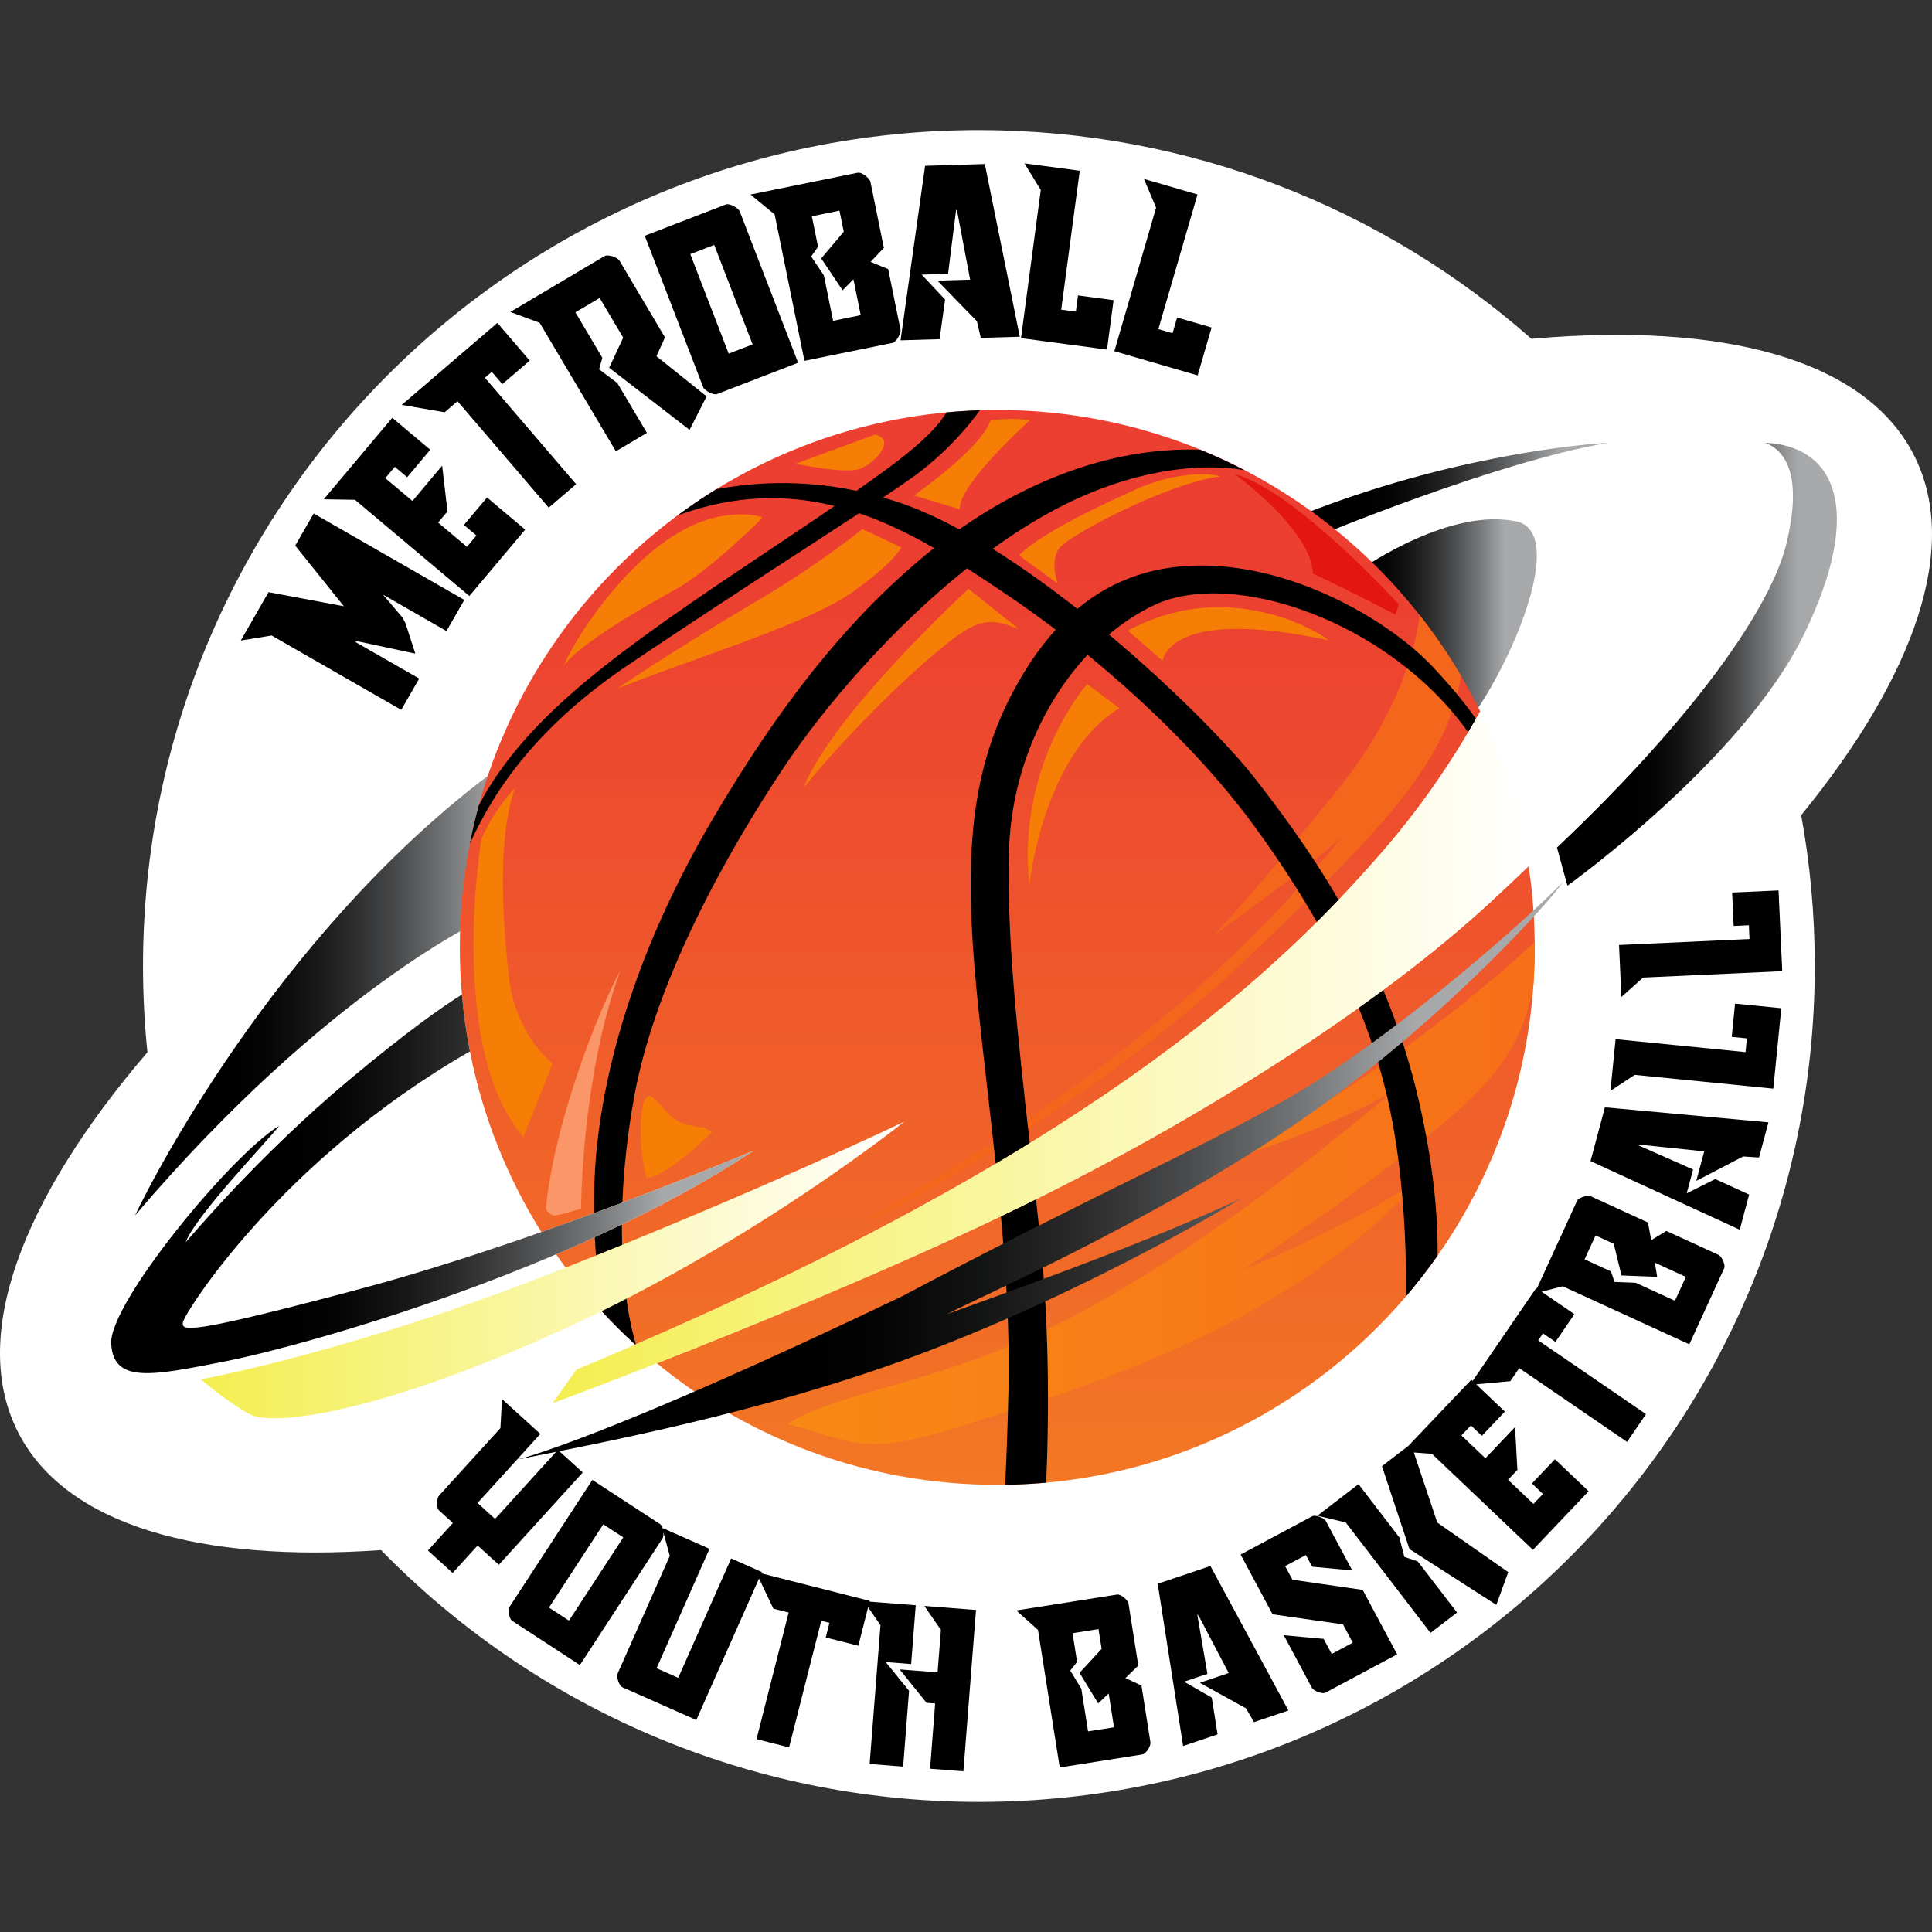
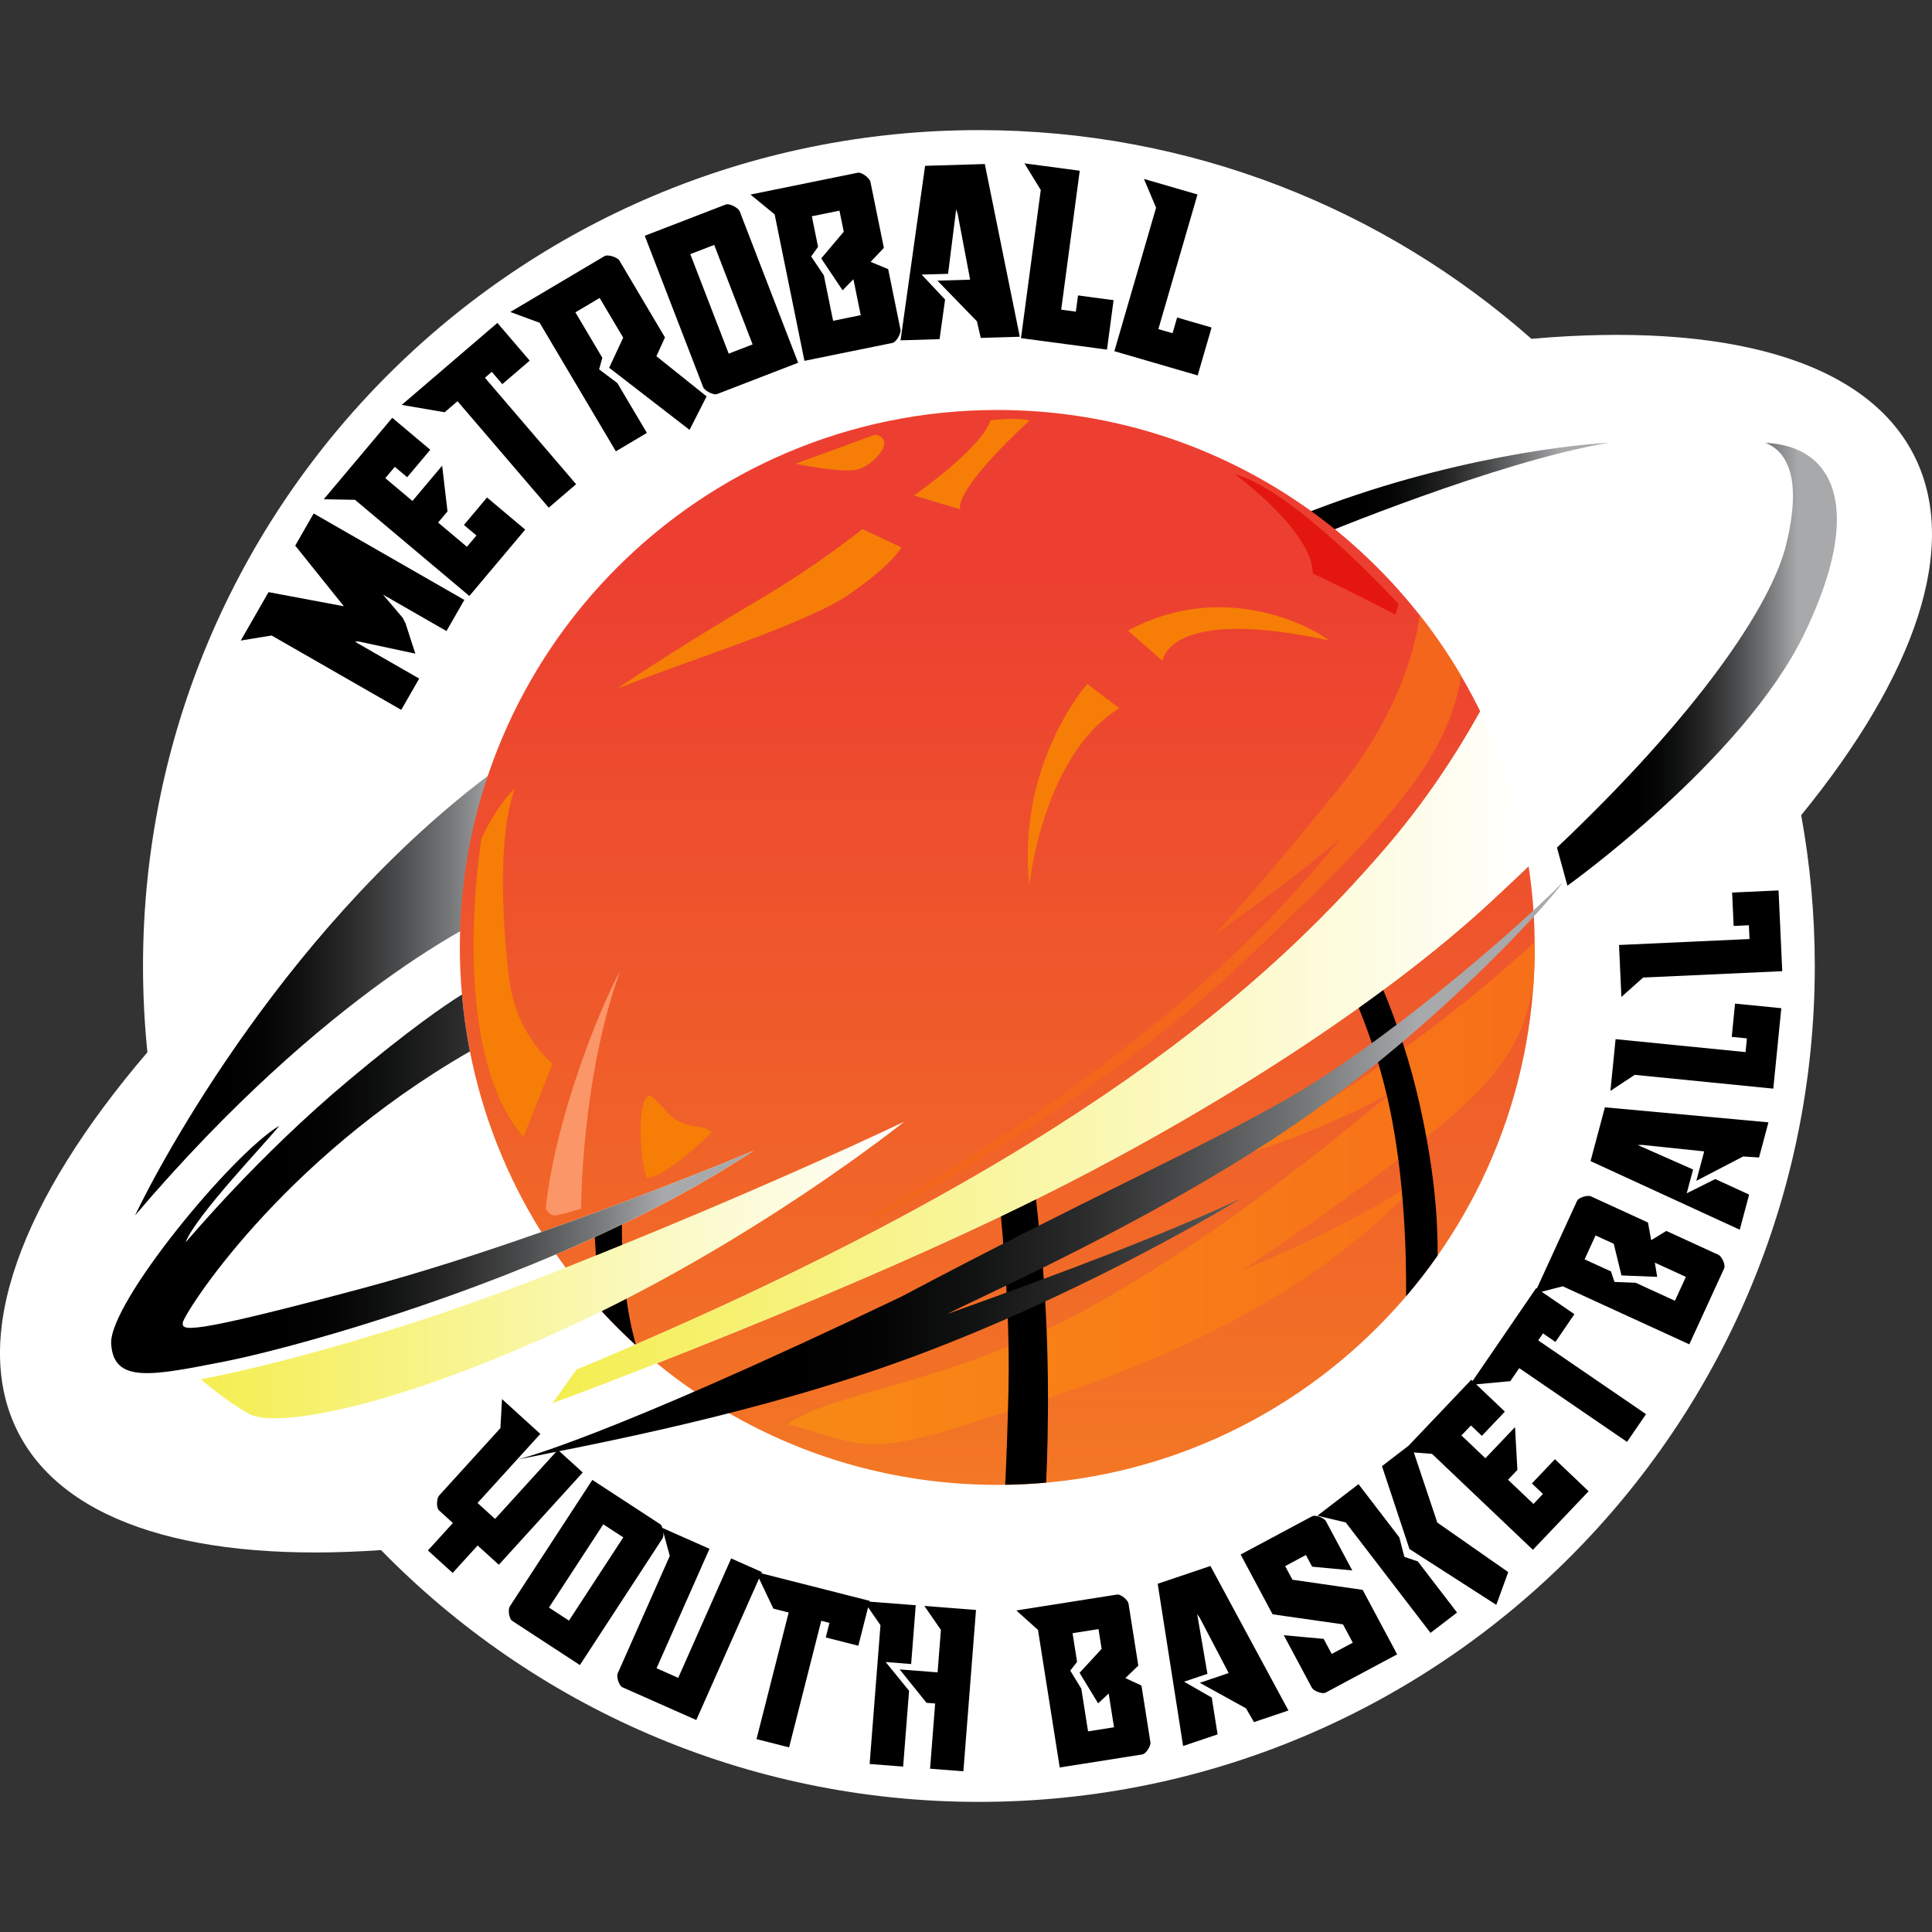
<svg xmlns="http://www.w3.org/2000/svg" xmlns:xlink="http://www.w3.org/1999/xlink" version="1.1" viewBox="0 0 300 300">
  <rect x="0" y="0" width="300" height="300" fill="#333333" stroke="none" />
  <defs>
    <style>
      .cls-1 {
        fill: url(#linear-gradient-2);
      }

      .cls-2 {
        fill: url(#linear-gradient-10);
      }

      .cls-3 {
        fill: #fff;
      }

      .cls-4 {
        fill: url(#linear-gradient-4);
      }

      .cls-5 {
        fill: url(#linear-gradient-3);
      }

      .cls-6 {
        fill: url(#linear-gradient-5);
      }

      .cls-7 {
        fill: #f4661c;
      }

      .cls-8 {
        fill: url(#linear-gradient-8);
      }

      .cls-9 {
        fill: url(#linear-gradient-7);
      }

      .cls-10 {
        fill: url(#linear-gradient-9);
      }

      .cls-11 {
        fill: url(#linear-gradient-6);
      }

      .cls-12 {
        fill: #f67e06;
      }

      .cls-13 {
        fill: #fb9668;
      }

      .cls-14 {
        fill: url(#linear-gradient);
      }

      .cls-15 {
        fill: #e31710;
      }
    </style>
    <linearGradient id="linear-gradient" x1="197.99" y1="76.037" x2="249.738" y2="76.037" gradientUnits="userSpaceOnUse">
      <stop offset="0" stop-color="#000" />
      <stop offset=".269" stop-color="#000" />
      <stop offset=".347" stop-color="#040404" />
      <stop offset=".439" stop-color="#121313" />
      <stop offset=".537" stop-color="#2a2a2b" />
      <stop offset=".641" stop-color="#4a4b4c" />
      <stop offset=".749" stop-color="#747576" />
      <stop offset=".859" stop-color="#a7a8aa" />
      <stop offset=".86" stop-color="#a8a9ab" />
      <stop offset="1" stop-color="#a8a9ab" />
    </linearGradient>
    <linearGradient id="linear-gradient-2" x1="202.425" y1="97.817" x2="238.637" y2="97.817" xlink:href="#linear-gradient" />
    <linearGradient id="linear-gradient-3" x1="15.986" y1="149.397" x2="87.474" y2="149.397" xlink:href="#linear-gradient" />
    <linearGradient id="linear-gradient-4" x1="154.856" y1="89.633" x2="154.856" y2="234.866" gradientUnits="userSpaceOnUse">
      <stop offset="0" stop-color="#ec3f31" />
      <stop offset="1" stop-color="#f37924" />
    </linearGradient>
    <linearGradient id="linear-gradient-5" x1="122.324" y1="185.259" x2="238.31" y2="185.259" gradientUnits="userSpaceOnUse">
      <stop offset="0" stop-color="#f88915" />
      <stop offset="1" stop-color="#f76f19" />
    </linearGradient>
    <linearGradient id="linear-gradient-6" x1="31.178" y1="197.201" x2="140.414" y2="197.201" gradientUnits="userSpaceOnUse">
      <stop offset="0" stop-color="#f4ee50" />
      <stop offset="1" stop-color="#fff" />
    </linearGradient>
    <linearGradient id="linear-gradient-7" x1="85.796" y1="164.177" x2="237.362" y2="164.177" xlink:href="#linear-gradient-6" />
    <linearGradient id="linear-gradient-8" x1="17.257" y1="183.825" x2="116.99" y2="183.825" xlink:href="#linear-gradient" />
    <linearGradient id="linear-gradient-9" x1="80.317" y1="181.809" x2="242.693" y2="181.809" xlink:href="#linear-gradient" />
    <linearGradient id="linear-gradient-10" x1="241.766" y1="103.143" x2="285.233" y2="103.143" xlink:href="#linear-gradient" />
  </defs>
  <g>
    <g id="Layer_1_copy_2">
      <g>
        <path class="cls-3" d="M279.689,126.585c1.384,7.596,2.111,15.42,2.111,23.415,0,71.685-58.112,129.796-129.796,129.796-36.387,0-69.27-14.979-92.838-39.1-28.164,1.97-48.907-3.865-56.3-18.179-7.695-14.901.476-36.279,20.025-59.123-.451-4.404-.684-8.872-.684-13.395,0-71.685,58.112-129.796,129.796-129.796,32.892,0,62.921,12.241,85.795,32.408,29.706-2.614,51.679,3.115,59.334,17.939,7.347,14.228.229,34.36-17.444,56.034Z" />
        <g>
          <g>
            <path class="cls-14" d="M197.99,81.661l6.465,1.652s27.889-11.625,45.283-14.553c-7.132.377-29.049,3.073-51.748,12.901Z" />
-             <path class="cls-1" d="M235.823,81.052c-10.35-2.522-24.139,7.12-24.139,7.12l-9.258,21.32c.261.348,19.656,11.132,26.344,1.56,6.689-9.573,14.011-27.825,7.053-29.999Z" />
            <path class="cls-5" d="M78.63,118.353c-33.606,24.082-54.062,62.774-57.657,70.375,30.034-35.306,54.502-46.225,54.502-46.225l20.844-12.167s15.916-36.064-17.69-11.983Z" />
            <path class="cls-4" d="M231.561,139.961c2.152-1.999,4.073-3.805,5.801-5.457.624,4.113.948,8.324.948,12.612,0,46.09-37.363,83.454-83.454,83.454-20.06,0-38.465-7.08-52.858-18.874,14.118-5.532,35.193-14.119,53.839-23.03,31.542-15.075,59.373-33.513,75.724-48.704ZM154.856,63.662c-46.09,0-83.454,37.364-83.454,83.454,0,2.465.113,4.903.323,7.313.26,2.991.677,5.937,1.243,8.83,1.985,10.128,5.802,19.598,11.092,28.053,18.117-6.361,32.929-12.62,32.929-12.62-9.349,6.189-20.056,11.563-30.644,16.079,3.57,5.122,7.695,9.828,12.296,14.023,73.206-31.66,101.01-59.225,116.221-76.777,6.522-7.525,11.446-15.165,14.985-21.552-13.571-27.716-42.05-46.804-74.991-46.804Z" />
            <path class="cls-6" d="M238.294,146.28c-4.282,4.003-21.684,19.618-46.624,33.341,8.418-2.02,22.309-8.398,25.184-10.581-8.273,6.722-26.441,22.295-47.913,34.122-21.685,11.944-38.847,12.64-46.617,17.974,10.669,2.899,11.828,5.218,27.947,0,16.119-5.218,49.284-14.379,70.969-38.731-7.654,5.798-22.845,12.665-28.295,14.798,0,0,23.609-15.61,34.244-25.467,7.787-7.217,9.746-12.509,10.921-18.877.129-1.898.2-3.812.2-5.742,0-.28-.013-.557-.016-.836Z" />
            <path class="cls-7" d="M174.739,162.69c-20.356,15.919-37.456,24.584-40.123,26.787,5.334-1.623,37.34-19.869,58.561-40.201,18.798-18.01,31.581-29.987,33.694-44.335-1.93-3.288-4.077-6.433-6.424-9.413-.667,5.152-3.361,16.149-14.108,28.778-12.118,14.959-17.8,20.873-17.8,20.873,0,0,13.8-9.741,19.83-15.191-3.78,4.418-13.273,16.782-33.629,32.701Z" />
            <path d="M223.227,194.974c.066-6.351-.661-14.043-2.799-23.558-1.442-6.418-3.402-12.314-5.64-17.702-1.244.92-2.512,1.845-3.812,2.772,2.038,5.011,3.701,10.239,4.842,15.712,2.261,10.845,2.575,22.352,2.518,29.086,1.727-2.022,3.36-4.128,4.89-6.311Z" />
            <path d="M155.425,188.862c.841,9.16,1.371,18.176,1.166,27.171-.139,6.112-.322,10.869-.507,14.522,2.141-.031,4.263-.142,6.363-.332.343-7.54.681-22.56-.941-38.107-.206-1.978-.42-3.944-.635-5.902-1.667.826-3.343,1.645-5.033,2.452-.137.065-.275.131-.413.196Z" />
-             <path d="M156.678,132.018c.362-11.829,5.164-22.8,12.196-30.34,9.959,8.142,19.335,17.584,25.898,26.6,3.444,4.731,6.742,9.691,9.711,14.907,1.18-1.176,2.301-2.324,3.37-3.443-4.575-7.894-9.328-14.15-12.907-18.769-3.796-4.9-12.501-13.853-22.755-22.451,2.225-1.875,4.608-3.432,7.1-4.597,12.121-5.667,36.364,2.471,48.692,19.782.415-.702.813-1.389,1.198-2.067-1.149-1.675-3.26-4.455-6.839-8.235-6.175-6.523-20.004-15.046-34.441-15.568-8.285-.299-15.05,2.07-20.612,6.704-4.292-3.375-8.748-6.575-13.155-9.322,3.198-2.313,6.468-4.394,9.763-6.136,16.457-8.705,28.575-6.227,29.393-6.045-2.246-1.168-4.549-2.241-6.909-3.205-14.47-.488-27.587,5.48-37.427,12.361-2.716-1.468-5.377-2.714-7.93-3.662-1.319-.49-2.619-.914-3.901-1.288,1.723-1.148,3.197-2.148,4.365-2.974,4.753-3.358,8.515-7.551,10.668-10.558-1.75.056-3.486.166-5.207.327-.921,1.645-3.205,4.321-8.708,8.404-1.649,1.223-3.413,2.485-5.245,3.769-9.029-1.904-16.759-1.205-21.792-.23-2.059,1.266-4.058,2.618-5.993,4.053,9.031-3.299,17.082-3.271,24.382-1.463-9.452,6.482-20.37,13.488-29.359,20.049-8.968,6.546-20.054,15.213-25.879,26.442-.535,1.959-1.001,3.946-1.395,5.96,3.363-7.465,9.767-17.778,24.491-27.705,13.918-9.384,27.087-17.807,35.96-23.624,4.102,1.394,7.964,3.295,11.628,5.409-.787.622-1.546,1.245-2.276,1.865-11.567,9.828-21.656,22.439-32.18,40.355-10.524,17.916-16.177,35.311-17.829,50.096-.421,3.77-.548,7.493-.503,10.951,1.508-.555,2.974-1.1,4.392-1.633.203-5.261.811-10.845,1.852-16.542,3.305-18.096,14.524-38.001,23.222-51.046,6.312-9.468,16.702-21.545,28.442-30.904,2.087,1.343,4.114,2.708,6.086,4.03,2.551,1.711,5.123,3.557,7.682,5.501-2.692,2.962-5.065,6.538-7.16,10.676-6.871,13.568-6.958,28.179-4.783,48.704.85,8.027,1.805,15.853,2.629,23.554,1.812-1.073,3.573-2.138,5.287-3.194-1.879-16.654-3.625-32.257-3.22-45.495Z" />
            <path d="M96.568,190.129c-1.397.673-2.798,1.331-4.204,1.974.238,4.965.773,9.099,1.16,11.6,1.632,1.769,3.338,3.469,5.117,5.092.03-.013.059-.026.088-.038-1.456-5.109-2.198-11.507-2.161-18.627Z" />
            <path class="cls-11" d="M31.178,214.177s23.308-4.175,55.314-16.815c32.006-12.64,53.923-23.193,53.923-23.193,0,0-23.077,18.554-52.415,32.006-29.339,13.452-45.689,15.307-49.168,13.452-3.479-1.855-7.654-5.45-7.654-5.45Z" />
            <path class="cls-9" d="M229.847,110.466c-3.539,6.387-8.463,14.026-14.985,21.552-15.211,17.552-43.015,45.117-116.221,76.777-2.972,1.285-6.01,2.577-9.135,3.875l-3.711,5.218s6.438-2.366,16.203-6.192c14.118-5.532,35.193-14.119,53.839-23.03,31.542-15.075,59.373-33.513,75.724-48.704,2.152-1.999,4.073-3.805,5.801-5.457-1.289-8.502-3.864-16.582-7.515-24.038Z" />
            <path class="cls-8" d="M84.061,191.313c-8.897,3.124-18.591,6.273-27.719,8.717-27.715,7.422-28.121,6.61-27.947,5.305.17-1.278,14.954-25.081,44.574-42.076-.567-2.893-.984-5.839-1.243-8.83-2.679,1.67-8.15,5.427-17.5,13.247-14.35,12.002-24.874,24.7-25.396,25.222,1.479-4.088,13.22-16.264,14.524-18.09-7.422,4.465-26.439,27.57-26.092,33.832.348,6.262,6.436,4.957,17.568,2.783,7.542-1.473,29.27-7.166,51.515-16.652,10.589-4.515,21.295-9.889,30.644-16.079,0,0-14.813,6.259-32.929,12.62Z" />
            <path class="cls-10" d="M80.317,226.643s12.959-2.957,59.663-25.309c29.049-15.394,46.095-22.787,60.185-30.875,14.089-8.088,33.832-24.7,42.529-33.484-2.783,4.001-21.047,23.917-43.225,38.703-22.178,14.785-48.356,26.179-52.357,28.353,17.742-6.349,34.18-12.524,45.573-17.916-5.479,3.305-26.179,15.307-50.357,24.352s-50.444,13.829-62.011,16.177Z" />
            <path class="cls-12" d="M175.145,97.925l5.392,4.696s.696-8.581,25.802-3.189c-3.305-2.551-16.873-9.277-31.194-1.508Z" />
-             <path class="cls-12" d="M150.387,91.431s-21.221,19.54-25.628,30.962c4.117-5.276,13.684-15.481,21.685-21.975,5.45-4.465,7.306-4.523,11.77-2.725l-7.827-6.262Z" />
            <path class="cls-12" d="M168.825,106.216s-11.016,12.35-8.987,31.31c.29-3.189,3.131-21.047,13.973-27.541l-4.986-3.769Z" />
            <path class="cls-12" d="M133.92,82.154s-6.958,5.624-15.945,10.901c-8.987,5.276-20.351,12.524-22.033,13.858,9.683-4.001,29.165-9.915,36.064-14.727,6.9-4.812,7.943-7.19,7.943-7.19l-6.03-2.841Z" />
-             <path class="cls-12" d="M106.379,82.154c-8.291,4.291-16.061,15.017-18.844,21.163,3.015-3.711,12.292-8.987,17.51-11.886,5.218-2.899,13.22-10.901,13.22-10.901v-.232c-.754-.348-6.03-1.334-11.886,1.855Z" />
            <path class="cls-12" d="M135.892,67.484l-12.35,4.523s7.596,1.623,9.915.812c2.319-.812,5.834-4.543,2.435-5.334Z" />
            <path class="cls-12" d="M159.896,65.281s-2.029-.522-6.088,0c-1.508,4.465-11.886,11.654-11.886,11.654l7.132,2.145c-.406-3.711,10.842-13.8,10.842-13.8Z" />
-             <path class="cls-12" d="M176.598,75.892c-4.758,2.145-14.673,6.668-18.383,10.321l6.03,4.407s-1.334-3.537.29-5.566c1.623-2.029,16.757-10.031,24.932-11.074-2.493-.812-8.111-.232-12.869,1.913Z" />
            <path class="cls-12" d="M109.278,175.069c-5.044-.435-5.131-2.087-7.741-4.523s-2.435,8.349-1.131,12.35c3.131-.087,10.176-7.132,10.176-7.132l-1.305-.696Z" />
            <path class="cls-12" d="M79.012,151.673c-1.044-9.132-1.739-21.859.957-29.281-3.218,3.189-5.218,7.885-5.218,7.885,0,0-5.392,32.434,6.523,46.266l4.523-11.39s-5.74-4.349-6.784-13.481Z" />
            <path class="cls-13" d="M84.752,187.68s.522,1.131,1.479,1.044,4.001-1.044,4.001-1.044c0,0,0-20.264,6.088-36.963-3.479,6.349-10.263,23.656-11.567,36.963Z" />
            <path class="cls-15" d="M191.728,73.627s12.06,8.758,12.118,15.426c5.856,2.725,12.35,6.146,12.814,6.378.464-1.218.522-1.624.522-1.624,0,0-16.061-17.632-25.454-20.18Z" />
            <path class="cls-2" d="M241.766,131.612l1.623,5.914s27.251-19.461,36.76-39.069c9.509-19.608,4.638-29.233-6.03-29.697,3.827,1.508,5.566,6.259,3.247,15.769-2.319,9.51-13.684,26.325-35.601,47.082Z" />
          </g>
          <g>
            <path d="M65.093,105.369l-2.787,4.86-20.129-11.549-4.789.782,4.311-7.515,11.696,2.193-7.552-9.415,2.864-4.992,23.394,13.423-2.773,4.833-9.851-5.653,3.096,3.647c.018.01.031.048.041.112.01.065.033.107.068.127.066.132.113.224.142.276.029.052.08.158.154.317l1.514,4.681-8.832-1.891-.551.037,9.984,5.728ZM66.813,69.84l-3.586,4.264-1.921-1.616-1.478,1.757,4.217,3.547,4.612-5.482.83,7.098-1.458,1.734,4.475,3.764,1.479-1.757-1.945-1.635,3.586-4.264,5.928,4.986-8.671,10.309-17.759-14.937-4.853-.081,10.642-12.652,5.903,4.966ZM78,59.648l-1.633-1.907-1.069.916,14.162,16.529-4.253,3.645-14.163-16.529-1.999,1.713-6.664-1.144,14.855-12.728,5.019,5.858-4.254,3.645ZM96.767,52.429l-3.654-6.162-3.766,2.233,4.185,7.057-.503,1.793,2.83,2.13,4.591,7.742-4.819,2.858-11.836-19.96-4.554-1.677,14.614-8.666c.141-.083.328-.117.563-.102.235.016.469.06.703.135.234.075.452.172.652.29.201.119.338.239.41.362l7.074,11.929-1.328,2.923,7.791,6.236-2.647,5.2-12.483-9.646,2.177-4.672ZM100.116,36.611l12.567-4.85c.152-.059.342-.061.571-.007.229.054.453.137.671.25.218.113.416.244.595.394.177.15.292.292.344.425l9.071,23.506-12.566,4.85c-.154.059-.344.061-.572.007-.229-.054-.453-.137-.67-.25-.219-.112-.418-.244-.595-.394-.179-.15-.294-.292-.345-.425l-9.071-23.506ZM113.151,54.913l3.713-1.433-5.962-15.451-3.713,1.433,5.963,15.452ZM124.912,56.03l-4.626-22.74-3.751-3.08,16.65-3.387c.16-.032.348-.003.565.088.216.092.423.211.62.358.196.148.37.311.521.488.151.178.241.337.269.476l2.087,10.26-2.059,2.168,2.729,1.132,1.91,9.39c.029.14.008.321-.061.544-.069.222-.166.44-.289.653-.124.212-.266.403-.43.572-.164.169-.325.269-.485.302l-13.65,2.777ZM130.353,32.71l-4.29.873.964,4.74-1.07,1.499,1.973,2.941,1.434,7.05,4.289-.873-1.135-5.58-1.681,1.717-3.319-4.949,3.499-4.148-.665-3.27ZM143.65,25.75l9.271-.279,5.432,26.82-6.06.182-.598-2.585-6.132-6.309,5.08-.153-1.929-10.172-.238-.759-1.26,10.023-4.101.123,3.639,3.872-.856,6.152-6.059.182,3.81-27.098ZM167.663,26.512l-2.881,21.575,2.276.304.336-2.519,5.523.738-1.025,7.677-13.352-1.783,3.071-23.001-2.536-4.138,8.588,1.147ZM185.947,30.199l-6.077,20.901,2.205.641.709-2.44,5.35,1.556-2.162,7.437-12.934-3.761,6.478-22.283-1.888-4.47,8.319,2.419Z" />
            <path d="M77.951,217.247l5.952,5.412-9.749,10.722,2.723,2.475,9.749-10.722,3.862,3.512-13.03,14.331-3.293-2.994-3.876,4.263-3.842-3.493,3.877-4.264-2.153-1.958c-.113-.103-.194-.26-.245-.473-.051-.213-.071-.438-.062-.673.009-.236.039-.46.089-.671.05-.211.121-.366.211-.465l9.538-10.49.25-4.515ZM91.978,229.798l10.512,6.86c.126.083.232.226.317.428.083.202.142.416.176.643.033.227.043.448.027.665-.016.217-.061.381-.134.492l-12.83,19.662-10.511-6.86c-.128-.084-.234-.226-.317-.428-.084-.202-.143-.416-.177-.643-.034-.227-.043-.448-.026-.665.016-.217.061-.381.134-.492l12.83-19.662ZM85.242,249.621l3.106,2.027,8.434-12.925-3.105-2.027-8.435,12.925ZM110.171,240.502l-8.222,18.541,3.365,1.491,8.222-18.541,4.772,2.116-10.187,22.975-11.474-5.088c-.139-.062-.266-.185-.381-.372-.115-.187-.208-.389-.277-.607-.07-.218-.114-.436-.132-.652-.019-.216-.001-.385.053-.507l8.094-18.255-1.185-4.364,7.353,3.261ZM128.221,254.264l.576-2.267-1.272-.323-4.992,19.658-5.061-1.285,4.993-19.658-2.377-.604-2.705-5.691,17.668,4.487-1.769,6.968-5.059-1.286ZM136.718,252.354l-2.571-3.721,8.049.628-.713,9.129-3.953-.309,3.629,4.461-.919,11.774-5.205-.406,1.684-21.557ZM145.588,259.684l.515-6.598-2.571-3.72,8.02.626-1.956,25.055-5.176-.404.79-10.125-1.337-.104-4.173-5.19,5.887.46ZM164.553,274.452l-3.373-21.359-3.365-3.02,15.639-2.47c.15-.024.324.012.522.105s.385.213.563.359c.177.145.332.304.465.475.133.172.21.323.23.455l1.522,9.637-2.005,1.934,2.495,1.166,1.392,8.82c.021.131-.005.299-.079.503-.074.204-.173.403-.296.595-.124.193-.265.364-.424.515-.16.15-.314.237-.464.261l-12.821,2.025ZM170.575,252.966l-4.029.637.703,4.452-1.057,1.351,1.716,2.819,1.046,6.621,4.029-.636-.828-5.241-1.636,1.529-2.886-4.743,3.427-3.718-.485-3.072ZM179.766,245.927l8.191-2.761,12.11,22.439-5.352,1.804-1.235-2.142-7.176-3.963,4.487-1.512-4.476-8.546-.417-.612,1.592,9.277-3.622,1.221,4.294,2.466.904,5.716-5.353,1.805-3.946-25.191ZM205.855,262.821c-.135.072-.311.096-.528.072-.218-.024-.434-.075-.649-.154-.215-.079-.414-.178-.595-.296-.182-.119-.304-.236-.367-.354l-4.373-8.175,6.193.569,1.252,2.339,3.27-1.749-1.52-2.843-10.93-1.562-4.965-9.282,11.093-5.934c.134-.072.31-.096.528-.072.217.024.434.075.649.154.215.079.413.178.595.296.181.119.304.236.367.353l4.104,7.673-6.231-.582-.969-1.811-3.22,1.722,1.131,2.113,10.904,1.576,5.356,10.011-11.093,5.934ZM210.947,230.458l6.34,8.26.781,3.032,2.085.701,6.097,7.943-4.119,3.161-13.166-17.152-4.4-1.046,6.382-4.898ZM218.86,240.531l-4.269-12.87,4.503-3.456,4.09,12.216,11.013,7.694-1.85,5.087-13.487-8.67ZM233.679,219.195l-3.578,3.762-1.695-1.612-1.474,1.55,3.721,3.539,4.6-4.837.369,6.649-1.455,1.529,3.948,3.755,1.474-1.551-1.716-1.631,3.577-3.762,5.23,4.973-8.65,9.096-15.67-14.901-4.508-.351,10.615-11.163,5.209,4.954ZM241.525,208.373l-1.93-1.322-.741,1.083,16.738,11.455-2.948,4.308-16.738-11.454-1.385,2.024-6.274.581,10.295-15.043,5.932,4.06-2.948,4.309ZM262.317,208.748l-19.655-9.014-4.379,1.131,6.6-14.391c.063-.139.189-.264.376-.376.188-.113.391-.202.61-.27.219-.067.437-.108.653-.124.217-.015.386.005.506.06l8.868,4.067.501,2.74,2.352-1.432,8.116,3.722c.12.056.245.171.375.345.129.175.24.367.332.576.092.21.156.423.194.638.037.216.024.393-.039.531l-5.411,11.798ZM247.757,191.84l-1.701,3.708,4.097,1.879.54,1.629,3.297.131,6.093,2.795,1.701-3.708-4.823-2.212.368,2.208-5.547-.222-1.199-4.913-2.827-1.296ZM246.978,180.294l2.233-8.35,25.392,2.333-1.459,5.457-2.468-.158-7.272,3.784,1.224-4.575-9.595-1.001-.74.009,8.608,3.808-.987,3.693,4.43-2.211,5.261,2.411-1.459,5.456-23.166-10.655ZM250.865,161.36l20.183,2.009.212-2.129-2.356-.235.514-5.166,7.182.715-1.243,12.49-21.517-2.142-3.774,2.491.8-8.033ZM251.401,146.738l20.262-.927-.098-2.137-2.365.108-.237-5.186,7.21-.33.573,12.539-21.601.988-3.375,3.01-.369-8.065Z" />
          </g>
        </g>
      </g>
    </g>
  </g>
</svg>